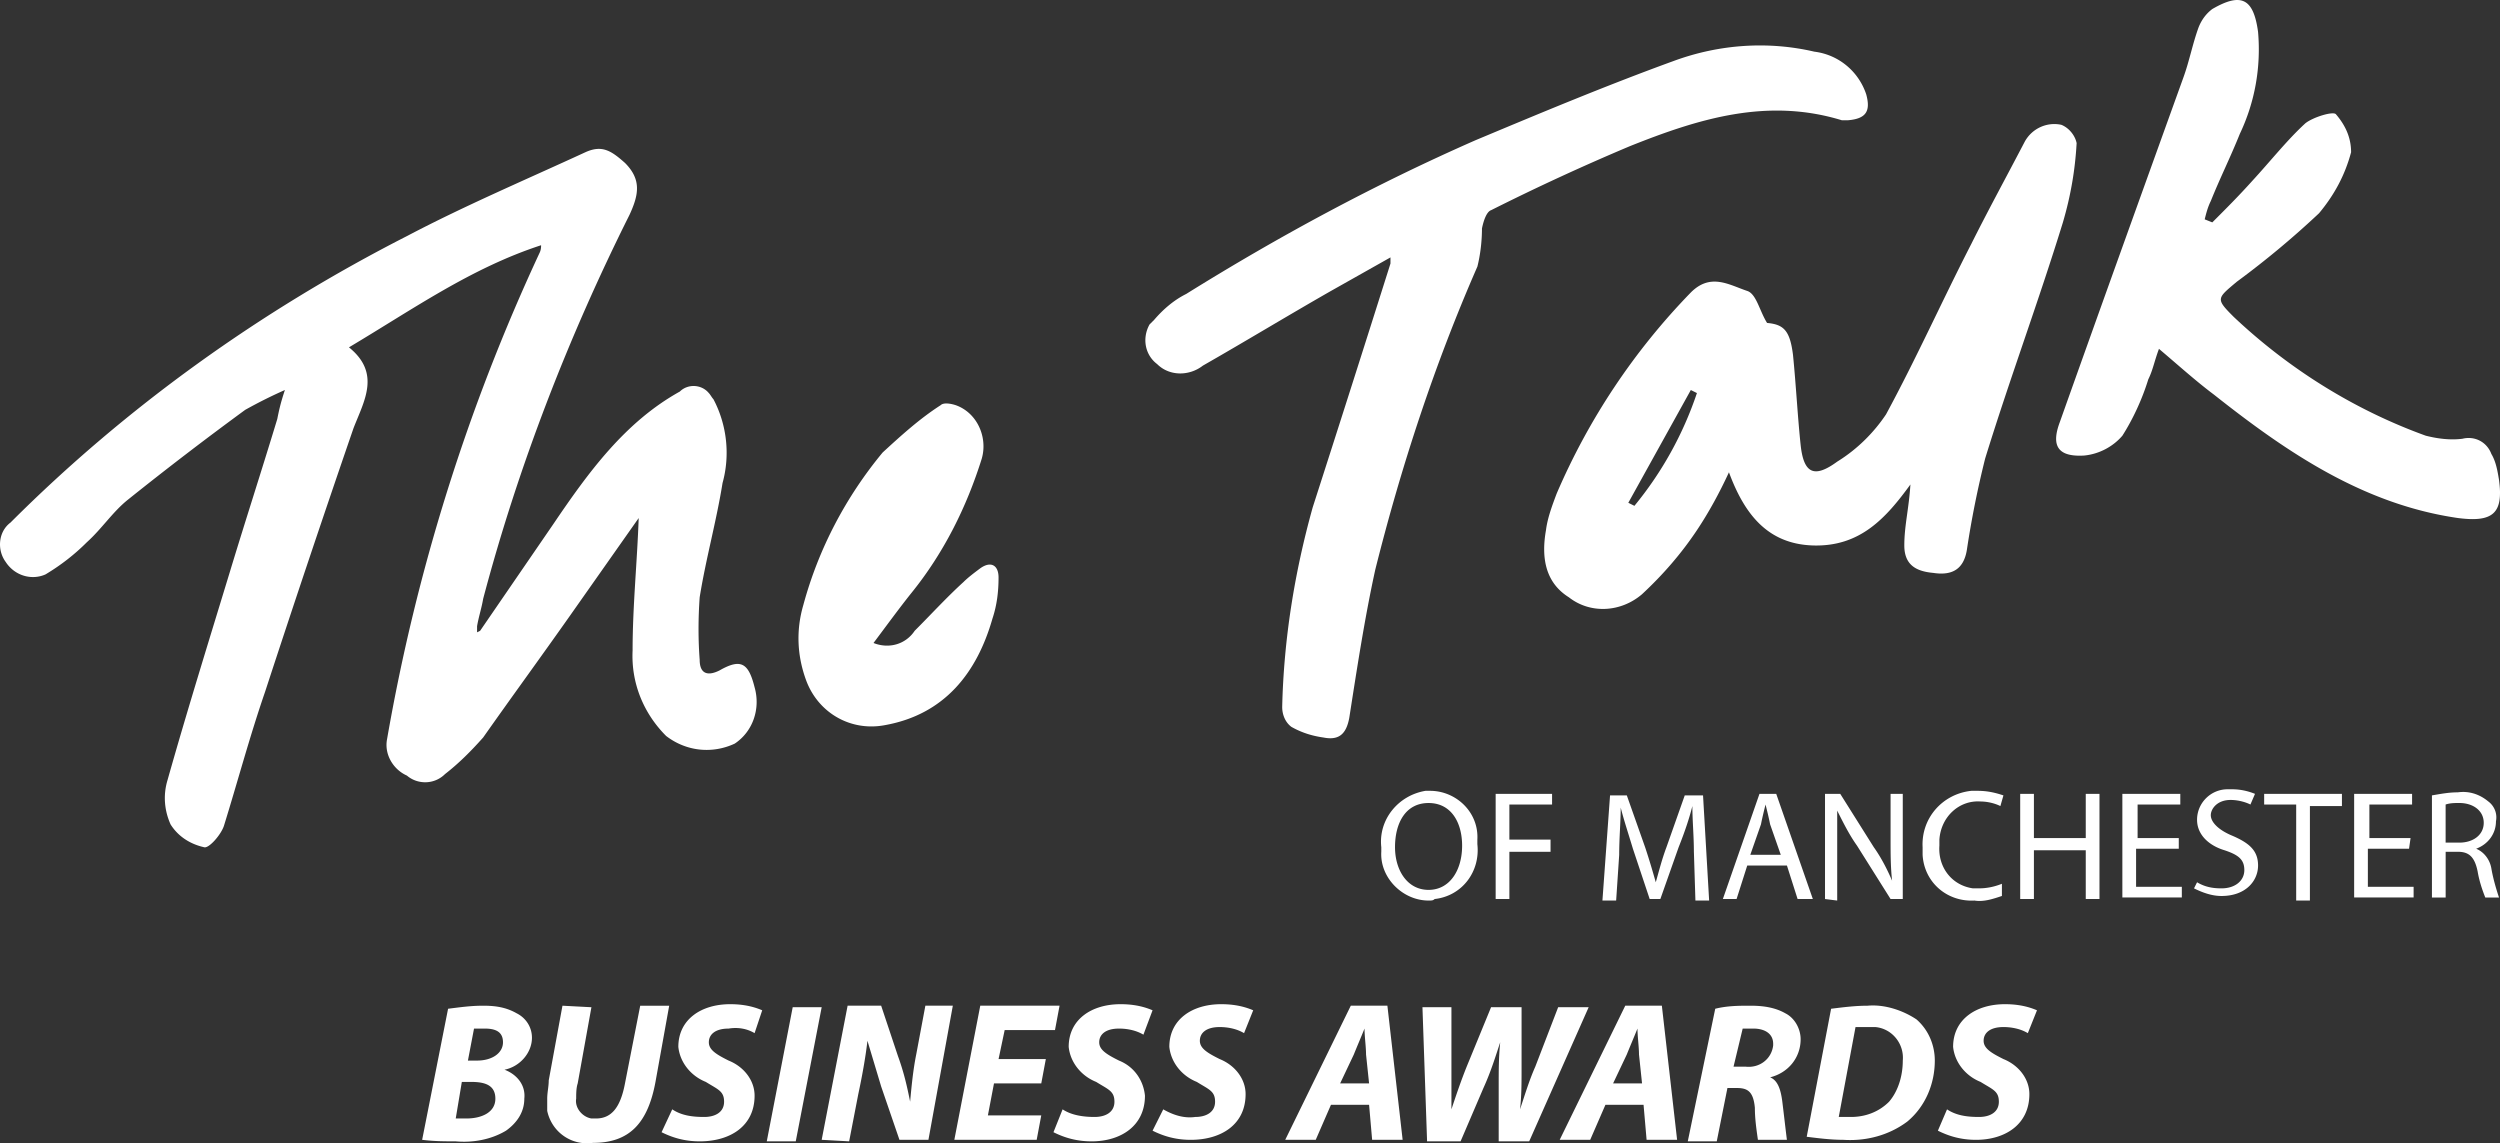
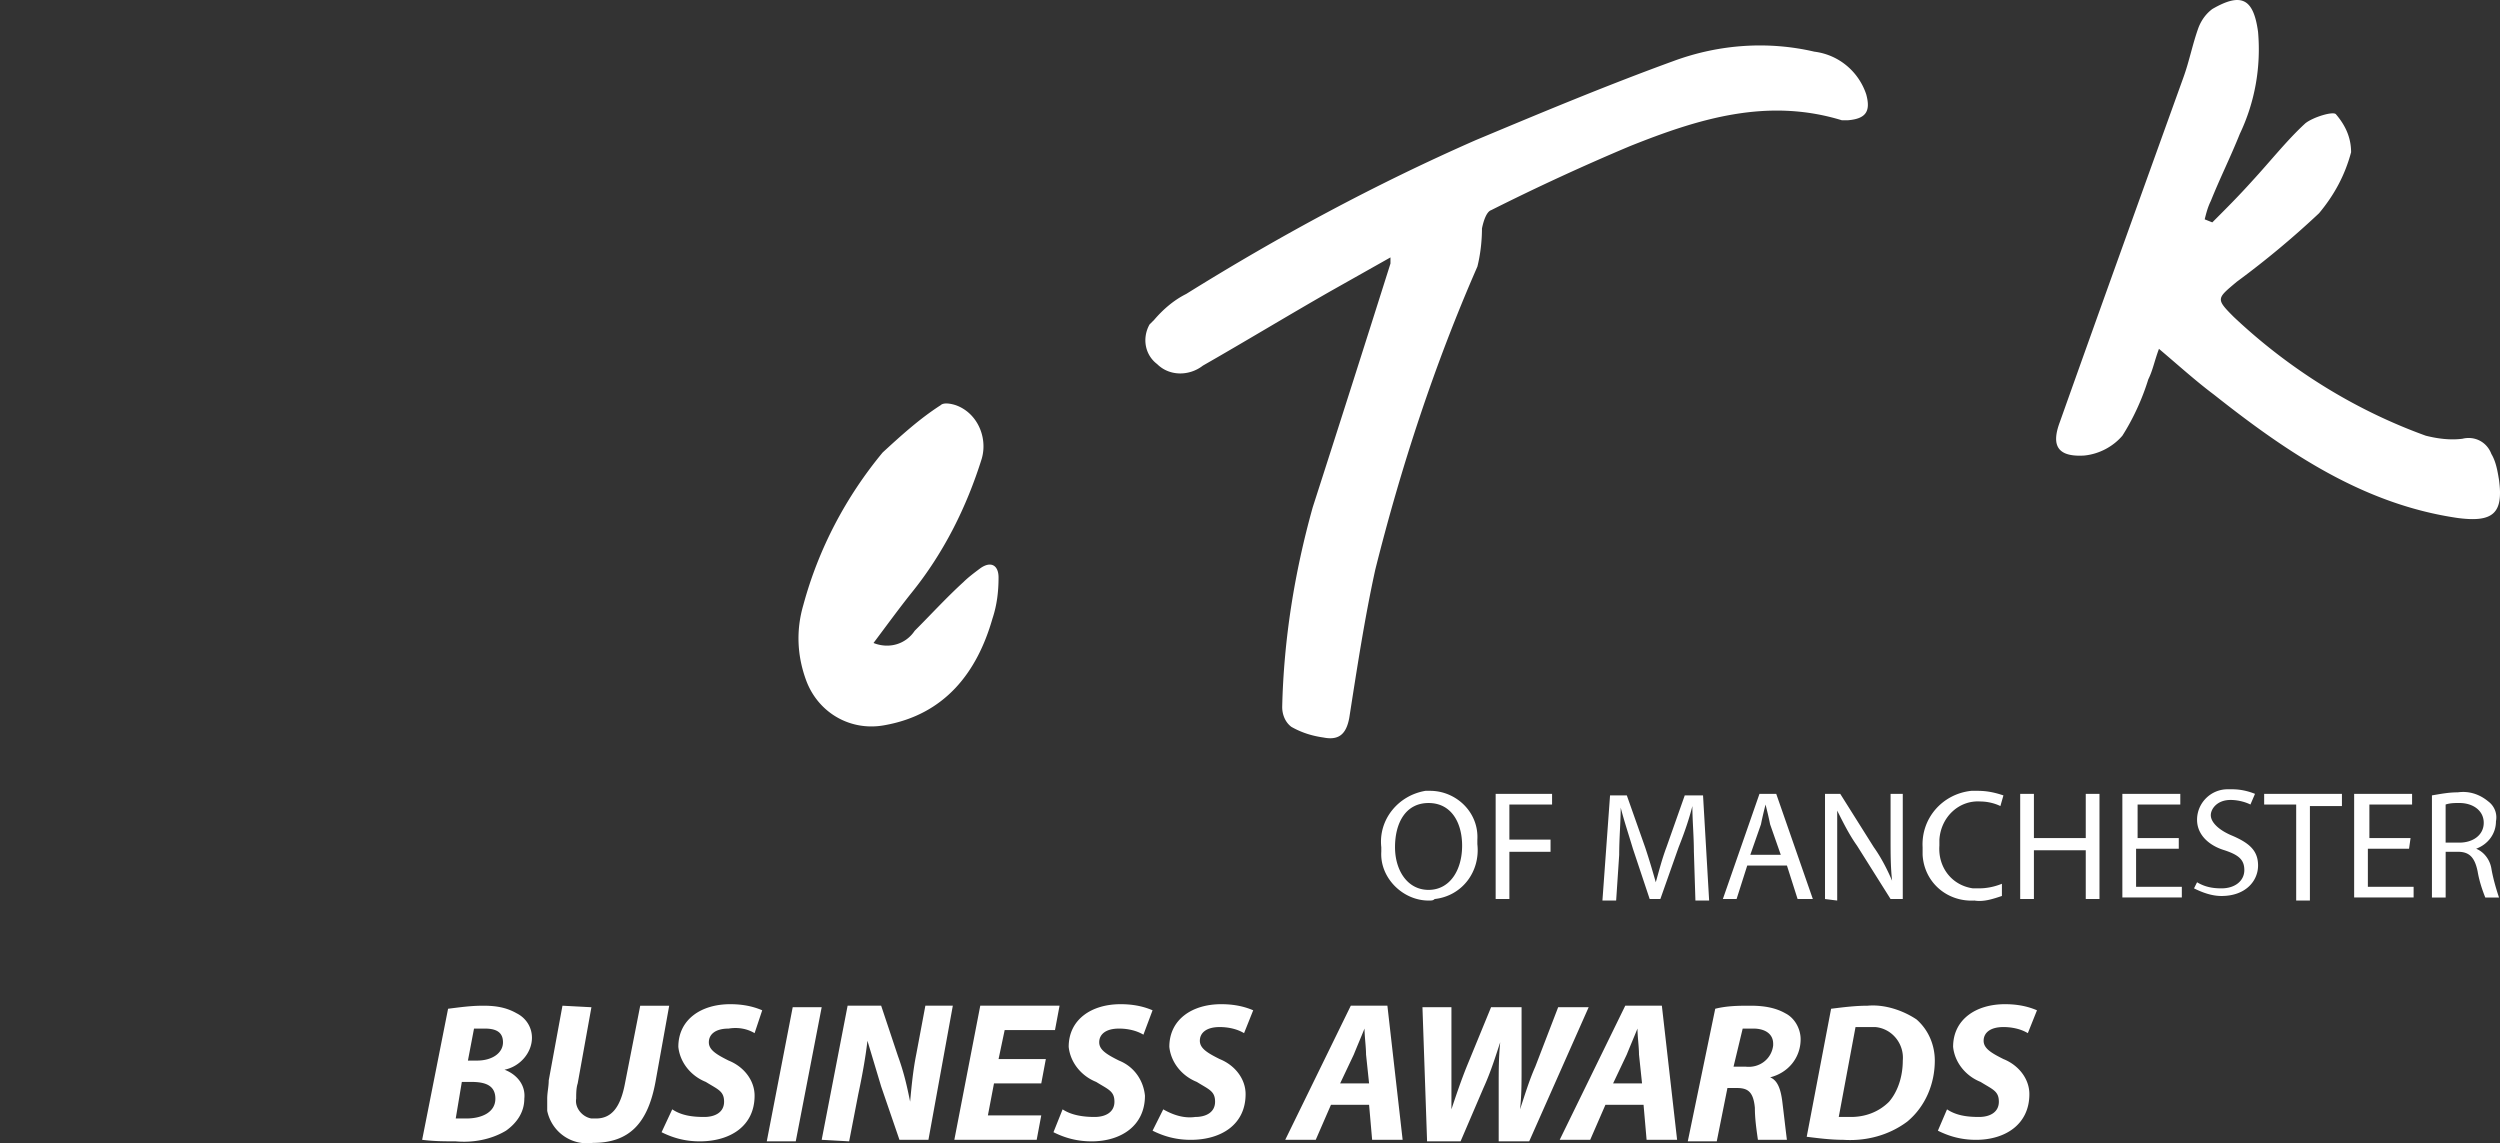
<svg xmlns="http://www.w3.org/2000/svg" width="164" height="75" fill="#FFF">
  <rect width="100%" height="100%" fill="#333333" stroke="none" />
-   <path d="M31.495 41.381l4.801-6.998c2.301-3.399 4.701-6.698 8.302-8.698.5-.5 1.4-.5 1.901.1.1.1.2.3.3.4.9 1.7 1.1 3.699.6 5.499-.4 2.499-1.1 4.999-1.5 7.498-.1 1.4-.1 2.799 0 4.099 0 .9.5 1.1 1.3.7 1.4-.8 1.901-.5 2.301 1.1.4 1.4-.1 2.899-1.3 3.699-1.5.7-3.201.5-4.501-.5-1.5-1.5-2.301-3.499-2.201-5.599 0-2.899.3-5.799.4-8.698l-4.501 6.398c-1.901 2.699-3.801 5.299-5.702 7.998-.8.9-1.6 1.7-2.501 2.399-.7.7-1.801.7-2.501.1-.9-.4-1.5-1.4-1.3-2.399a127.17 127.17 0 0110.003-31.892c.1-.2.1-.4.1-.5-4.601 1.5-8.402 4.199-12.604 6.698 2.101 1.7 1 3.499.3 5.299A1170.154 1170.154 0 0017.39 45.38c-1 2.899-1.801 5.899-2.701 8.798-.2.6-1 1.5-1.3 1.4-.9-.2-1.701-.7-2.201-1.5-.4-.9-.5-1.9-.2-2.899 1.3-4.599 2.701-9.098 4.101-13.697 1-3.299 2.101-6.698 3.101-9.998.1-.5.2-1 .5-1.9-.9.4-1.701.8-2.601 1.3a222.84 222.84 0 00-7.702 5.899c-1 .8-1.701 1.9-2.701 2.799-.8.8-1.701 1.5-2.701 2.099-.9.4-2.001.1-2.601-.8h.002c-.6-.8-.5-2 .3-2.599 7.602-7.598 16.405-13.897 26.008-18.795 3.801-2 7.802-3.699 11.703-5.499 1.1-.5 1.701-.1 2.601.7 1.1 1.1.9 2.099.3 3.399-4.001 7.998-7.302 16.496-9.603 25.194-.1.6-.3 1.2-.4 1.8v.4l.2-.1zm93.828-9.598c-1.6 2.199-3.301 4.099-6.402 3.999-3.001-.1-4.501-2.099-5.502-4.799-.6 1.3-1.3 2.599-2.101 3.799-1 1.5-2.201 2.899-3.601 4.199-1.4 1.2-3.401 1.3-4.801.2-1.6-1-1.801-2.699-1.5-4.399.1-.8.4-1.6.7-2.399a43.57 43.57 0 018.803-13.197c1.3-1.3 2.501-.5 3.701-.1.6.2.8 1.3 1.3 2.099 1.1.1 1.5.5 1.701 2.099.2 2 .3 3.999.5 5.899s.9 2.199 2.401 1.1c1.3-.8 2.401-1.9 3.201-3.099 2.001-3.699 3.701-7.498 5.602-11.197 1.1-2.199 2.301-4.399 3.501-6.698.5-.9 1.5-1.3 2.401-1.1.5.2.9.7 1 1.2-.1 1.8-.4 3.499-.9 5.199-1.6 5.199-3.501 10.297-5.102 15.496-.5 2-.9 3.999-1.2 5.999-.2 1.2-.9 1.7-2.201 1.5-1.1-.1-1.901-.5-1.901-1.8s.3-2.399.4-3.999zm-18.506 1.2l.4.2a23.338 23.338 0 004.101-7.398l-.4-.2-4.101 7.398z" />
  <path d="M91.213 16.887l-3.901 2.199c-2.801 1.6-5.602 3.299-8.402 4.899-.9.7-2.201.7-3.001-.1-.8-.6-1-1.7-.5-2.599l.3-.3c.6-.7 1.3-1.3 2.101-1.7 6.102-3.799 12.404-7.198 19.006-10.097 4.301-1.8 8.603-3.599 13.004-5.199 3.001-1.1 6.202-1.3 9.203-.6 1.6.2 2.901 1.3 3.401 2.799.3 1.1 0 1.6-1.2 1.7h-.4c-4.901-1.5-9.403-.1-13.904 1.7a149.927 149.927 0 00-9.103 4.199c-.3.1-.5.7-.6 1.2 0 .8-.1 1.7-.3 2.499-2.801 6.398-5.001 13.097-6.702 19.895-.7 3.199-1.2 6.498-1.701 9.698-.2 1.1-.7 1.5-1.701 1.3-.7-.1-1.4-.3-2.101-.7-.4-.3-.6-.8-.6-1.3.1-4.399.8-8.798 2.001-13.097a3092.284 3092.284 0 005.102-15.996v-.4zm53.916-2.3c.9-.9 1.701-1.7 2.601-2.699 1.2-1.3 2.301-2.699 3.501-3.799.5-.4 1.801-.8 2.001-.6.6.7 1 1.5 1 2.499-.4 1.5-1.1 2.799-2.101 3.999a58.54 58.54 0 01-5.402 4.499c-1.3 1.1-1.4 1.1-.2 2.299 3.601 3.399 7.902 6.098 12.604 7.798.8.2 1.6.3 2.401.2.8-.2 1.6.2 1.901 1 .3.5.4 1.1.5 1.7.3 2.199-.4 2.799-2.701 2.499-6.202-.9-11.203-4.299-16.005-8.098-1.2-.9-2.301-1.9-3.601-2.999-.3.8-.4 1.4-.7 2-.4 1.3-1 2.599-1.701 3.699-.6.7-1.5 1.2-2.501 1.3-1.701.1-2.201-.6-1.6-2.199 2.701-7.598 5.402-15.096 8.102-22.594.4-1.1.6-2.199 1-3.299.2-.5.5-.9.9-1.2 1.901-1.1 2.701-.7 3.001 1.5.2 2.299-.2 4.599-1.2 6.698-.6 1.5-1.3 2.899-1.901 4.399-.2.4-.3.8-.4 1.2l.5.2zM57.303 42.18c1 .4 2.101.1 2.701-.8 1.1-1.1 2.101-2.199 3.201-3.199.3-.3.7-.6 1.1-.9.7-.5 1.2-.2 1.2.6 0 .9-.1 1.8-.4 2.699-1 3.499-3.101 6.298-7.102 6.998-2.201.4-4.301-.8-5.102-2.899-.6-1.6-.7-3.299-.2-4.999 1-3.699 2.801-7.098 5.202-9.998 1.2-1.1 2.401-2.199 3.801-3.099.2-.2.7-.1 1 0 1.4.5 2.101 2.099 1.701 3.499-1 3.199-2.501 6.198-4.601 8.798-.8 1-1.6 2.099-2.501 3.299zm36.411 16.896c-1.701 0-3.201-1.5-3.101-3.199v-.3c-.2-1.8 1.1-3.399 2.901-3.699h.3c1.701 0 3.201 1.4 3.101 3.199v.3c.2 1.8-1 3.399-2.801 3.599-.1.1-.2.1-.4.1zm0-.7c1.4 0 2.201-1.3 2.201-2.899 0-1.5-.7-2.799-2.201-2.799s-2.201 1.3-2.201 2.899c0 1.5.8 2.799 2.201 2.799zm4.401-6.298h3.701v.7h-2.801v2.299h2.701v.8h-2.701v3.099h-.9v-6.898zm13.004 3.799c0-1-.1-2.099-.1-2.999-.2.8-.5 1.7-.9 2.699l-1.2 3.399h-.7l-1.1-3.299c-.3-1-.6-1.9-.8-2.699 0 .9-.1 2-.1 3.099l-.2 2.999h-.9l.5-6.898h1.1l1.2 3.399c.3.9.5 1.6.7 2.299.2-.7.4-1.5.7-2.299l1.2-3.399h1.2l.4 6.898h-.9l-.1-3.199zm3.501.9l-.7 2.199h-.9l2.401-6.898h1.1l2.401 6.898h-1l-.7-2.199h-2.601zm2.2-.7l-.7-2c-.1-.5-.2-.9-.3-1.3-.1.4-.2.8-.3 1.3l-.7 2h2.001zm2.901 2.899v-6.898h1l2.201 3.499c.5.7.9 1.5 1.2 2.199-.1-.9-.1-1.8-.1-2.799v-2.899h.8v6.898h-.8l-2.201-3.499c-.5-.7-.9-1.5-1.3-2.299v5.899l-.8-.1zm11.604-.2c-.6.2-1.2.4-1.801.3-1.801.1-3.301-1.2-3.401-2.999v-.5c-.1-1.9 1.3-3.499 3.201-3.699h.4c.6 0 1.1.1 1.701.3l-.2.7c-.4-.2-.9-.3-1.3-.3-1.4-.1-2.601 1-2.701 2.499v.4c-.1 1.4.8 2.599 2.201 2.799h.4c.5 0 1-.1 1.5-.3v.8zm2.1-6.698v2.899h3.401v-2.899h.9v6.898h-.9v-3.199h-3.401v3.199h-.9v-6.898h.9zm9.403 3.599h-2.701v2.499h3.001v.7h-3.901v-6.798h3.801v.7h-2.801v2.199h2.701v.7h-.1zm1.3 2.2c.5.3 1 .4 1.6.4.9 0 1.5-.5 1.5-1.2s-.4-1-1.3-1.3c-1-.3-1.801-1-1.801-2 0-1.1.9-2 2.001-2h.3c.5 0 1 .1 1.5.3l-.3.7c-.4-.2-.9-.3-1.3-.3-.9 0-1.3.6-1.3 1s.4.9 1.3 1.3c1.2.5 1.801 1 1.801 2s-.8 2-2.401 2c-.6 0-1.2-.2-1.801-.5l.2-.4zm6.502-5.099h-2.101v-.7h5.102v.8h-2.101v6.198h-.9v-6.298zm7.403 2.899h-2.701v2.499h3.001v.7h-3.901v-6.798h3.801v.7h-2.801v2.199h2.701l-.1.7zm1.5-3.499c.6-.1 1.1-.2 1.701-.2.7-.1 1.4.1 2.001.6.4.3.6.8.5 1.3 0 .8-.5 1.5-1.3 1.8.5.2.9.7 1 1.3s.3 1.3.5 1.9h-.9c-.2-.5-.4-1.1-.5-1.7-.2-1-.6-1.3-1.3-1.3h-.8v2.999h-.9v-6.698zm.9 3.099h.9c.9 0 1.6-.5 1.6-1.3s-.7-1.3-1.6-1.3c-.3 0-.6 0-.9.1v2.499zM29.394 66.174c.8-.1 1.5-.2 2.301-.2s1.5.1 2.201.5c.6.3 1 .9 1 1.6 0 1-.8 1.9-1.801 2.099.8.3 1.4 1 1.3 1.9 0 .9-.5 1.6-1.2 2.099-1 .6-2.201.8-3.301.7-.7 0-1.4 0-2.201-.1l1.701-8.598zm.501 7.199h.7c1 0 1.901-.4 1.901-1.3s-.7-1.1-1.6-1.1h-.6l-.4 2.399zm.8-3.799h.6c1 0 1.701-.5 1.701-1.2s-.5-.9-1.2-.9h-.7l-.4 2.099zm8.102-3.5l-.9 4.999c-.1.3-.1.7-.1 1-.1.6.4 1.2 1 1.3h.3c1 0 1.6-.7 1.901-2.299l1-5.099h1.901l-.9 4.999c-.5 2.699-1.701 3.999-4.101 3.999-1.4.2-2.701-.7-3.001-2.099v-.8c0-.4.1-.8.1-1.2l.9-4.899 1.901.1zm5.302 6.699c.6.4 1.3.5 2.101.5.7 0 1.3-.3 1.3-1s-.4-.8-1.2-1.3c-1-.4-1.701-1.3-1.801-2.299 0-1.8 1.5-2.799 3.401-2.799.7 0 1.4.1 2.101.4l-.5 1.5c-.5-.3-1.1-.4-1.701-.3-.9 0-1.3.4-1.3.9s.5.8 1.3 1.2c1 .4 1.701 1.3 1.701 2.299 0 2-1.6 2.999-3.601 2.999-.9 0-1.701-.2-2.501-.6l.7-1.5zm9.803-6.699l-1.701 8.798H50.3l1.701-8.798h1.901zm0 8.698l1.701-8.798h2.201l1.1 3.299c.4 1.1.6 2 .8 2.999.1-1.1.2-2.099.4-3.099l.6-3.199h1.801l-1.6 8.798h-1.901l-1.2-3.499-.9-2.999c-.1.9-.3 2.099-.6 3.499l-.6 3.099-1.801-.1zm14.404-3.699h-3.101l-.4 2.099h3.501l-.3 1.6h-5.402l1.701-8.798h5.202l-.3 1.6h-3.301l-.4 1.9h3.101l-.3 1.6zm1.4 1.7c.6.4 1.4.5 2.101.5s1.3-.3 1.3-1-.4-.8-1.2-1.3c-1-.4-1.701-1.3-1.801-2.299 0-1.8 1.5-2.799 3.401-2.799.7 0 1.4.1 2.101.4l-.6 1.6c-.5-.3-1.1-.4-1.6-.4-.9 0-1.3.4-1.3.9s.5.8 1.3 1.2c1 .4 1.6 1.3 1.701 2.299 0 2-1.6 2.999-3.501 2.999-.9 0-1.701-.2-2.501-.6l.6-1.5zm6.602 0c.7.4 1.4.6 2.101.5.7 0 1.3-.3 1.3-1s-.4-.8-1.2-1.3c-1-.4-1.701-1.3-1.801-2.299 0-1.8 1.5-2.799 3.401-2.799.7 0 1.4.1 2.101.4l-.6 1.5c-.5-.3-1.1-.4-1.6-.4-.9 0-1.3.4-1.3.9s.5.8 1.3 1.2c1 .4 1.701 1.3 1.701 2.299 0 2-1.6 2.999-3.601 2.999-.9 0-1.701-.2-2.501-.6l.7-1.4zm11.004-.3l-1 2.299h-2.001l4.301-8.798h2.401l1 8.798h-2.001l-.2-2.299h-2.501zm2.5-1.4l-.2-1.9c0-.5-.1-1.2-.1-1.7-.2.5-.5 1.2-.7 1.7l-.9 1.9h1.901zm3.801 3.699l-.3-8.698h1.901v6.698c.3-.9.6-1.8 1-2.799l1.6-3.899h2.001v3.899c0 1.1 0 1.9-.1 2.799.3-.9.6-1.9 1-2.799l1.5-3.899h2.001l-3.901 8.798h-2.001v-3.599c0-1.1 0-1.9.1-2.899-.3.9-.6 1.9-1.1 2.999l-1.5 3.499h-2.201v-.1zm11.704-2.299l-1 2.299h-2.001l4.301-8.798h2.401l1 8.798h-2.001l-.2-2.299h-2.501zm2.401-1.4l-.2-1.9c0-.5-.1-1.2-.1-1.7-.2.5-.5 1.2-.7 1.7l-.9 1.9h1.901zm4.801-4.899c.8-.2 1.6-.2 2.301-.2.8 0 1.6.1 2.301.5.6.3 1 1 1 1.7 0 1.2-.8 2.199-2.001 2.499.5.2.7.8.8 1.6.1.8.2 1.7.3 2.499h-1.901c-.1-.7-.2-1.4-.2-2.099-.1-1.1-.5-1.3-1.2-1.3h-.6l-.7 3.499h-1.901l1.801-8.698zm1.2 3.8h.8c.9.1 1.701-.5 1.801-1.4v-.1c0-.7-.6-1-1.3-1h-.7l-.6 2.499zm6.402-3.8c.8-.1 1.6-.2 2.401-.2 1.1-.1 2.301.3 3.201.9.8.7 1.2 1.7 1.2 2.699 0 1.5-.6 2.999-1.801 3.999-1.2.9-2.701 1.3-4.201 1.2-.8 0-1.6-.1-2.401-.2l1.6-8.398zm.501 7.099h.8c.9 0 1.801-.3 2.501-1 .6-.7.9-1.7.9-2.699.1-1.1-.7-2.099-1.801-2.199h-1.3l-1.1 5.899zm7.102-.5c.6.4 1.3.5 2.101.5.7 0 1.3-.3 1.3-1s-.4-.8-1.2-1.3c-1-.4-1.701-1.3-1.801-2.299 0-1.8 1.5-2.799 3.401-2.799.7 0 1.4.1 2.101.4l-.6 1.5c-.5-.3-1.1-.4-1.6-.4-.9 0-1.3.4-1.3.9s.5.8 1.3 1.2c1 .4 1.701 1.3 1.701 2.299 0 2-1.6 2.999-3.501 2.999-.9 0-1.701-.2-2.501-.6l.6-1.4z" />
</svg>